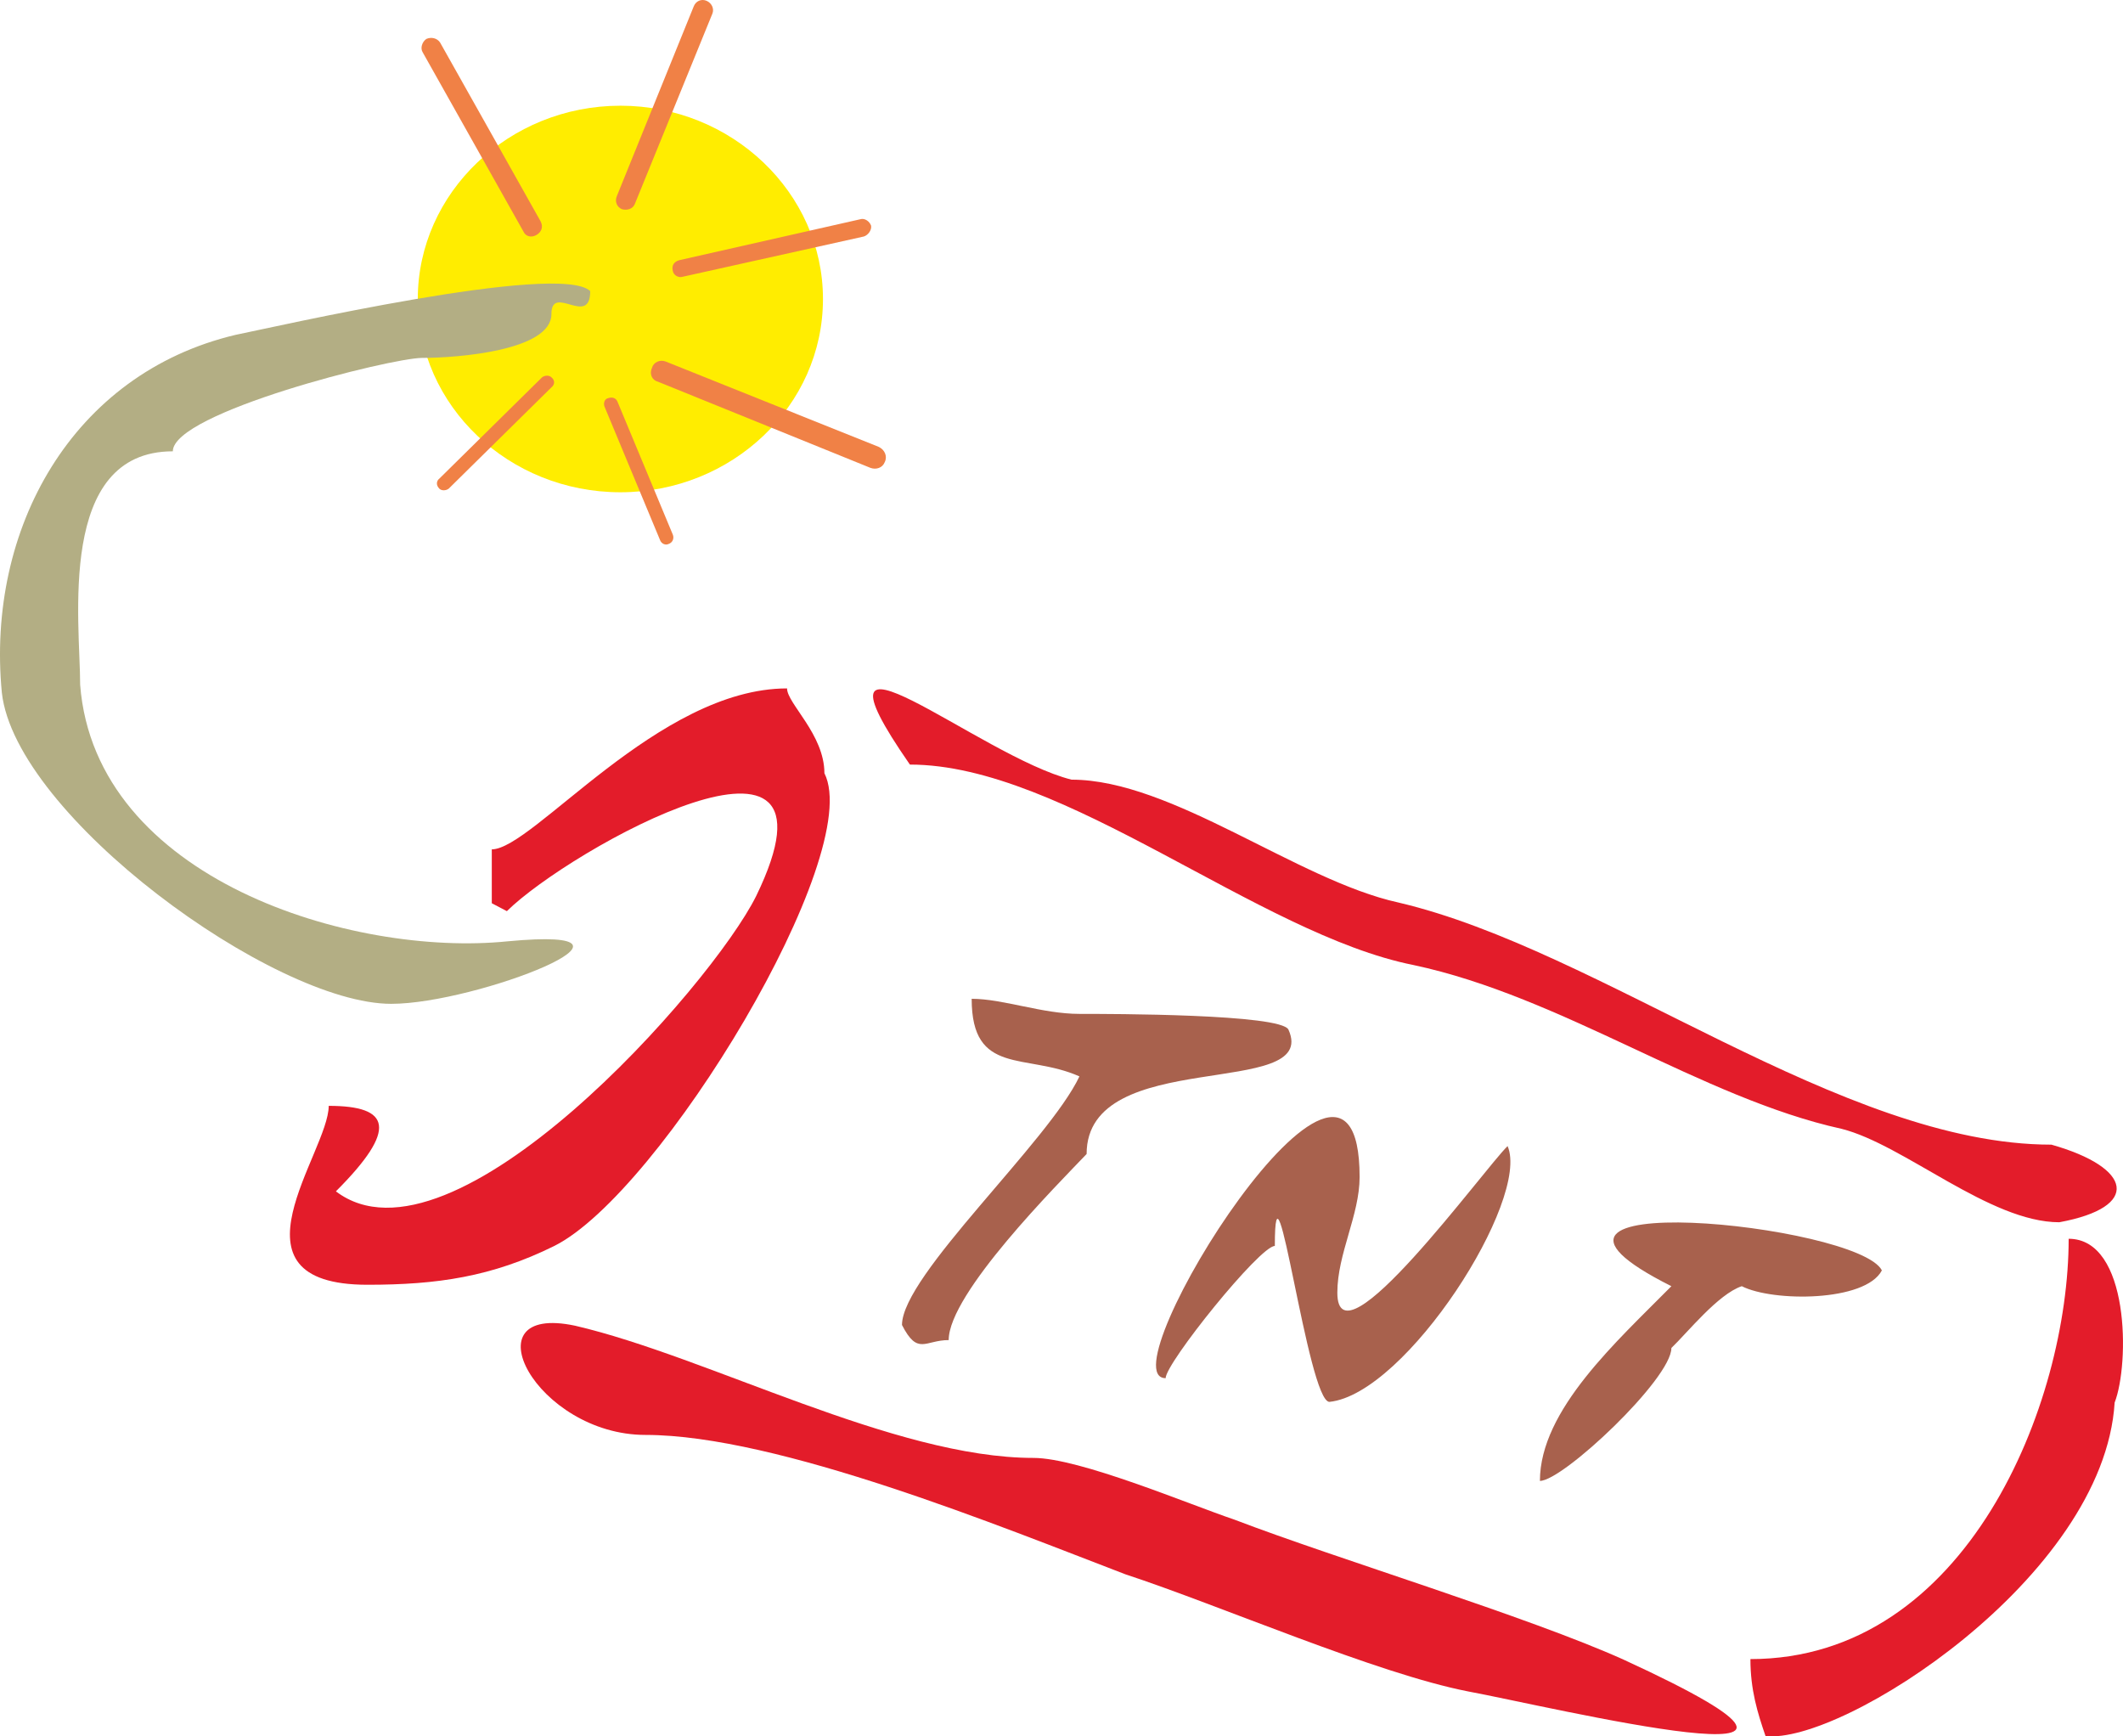
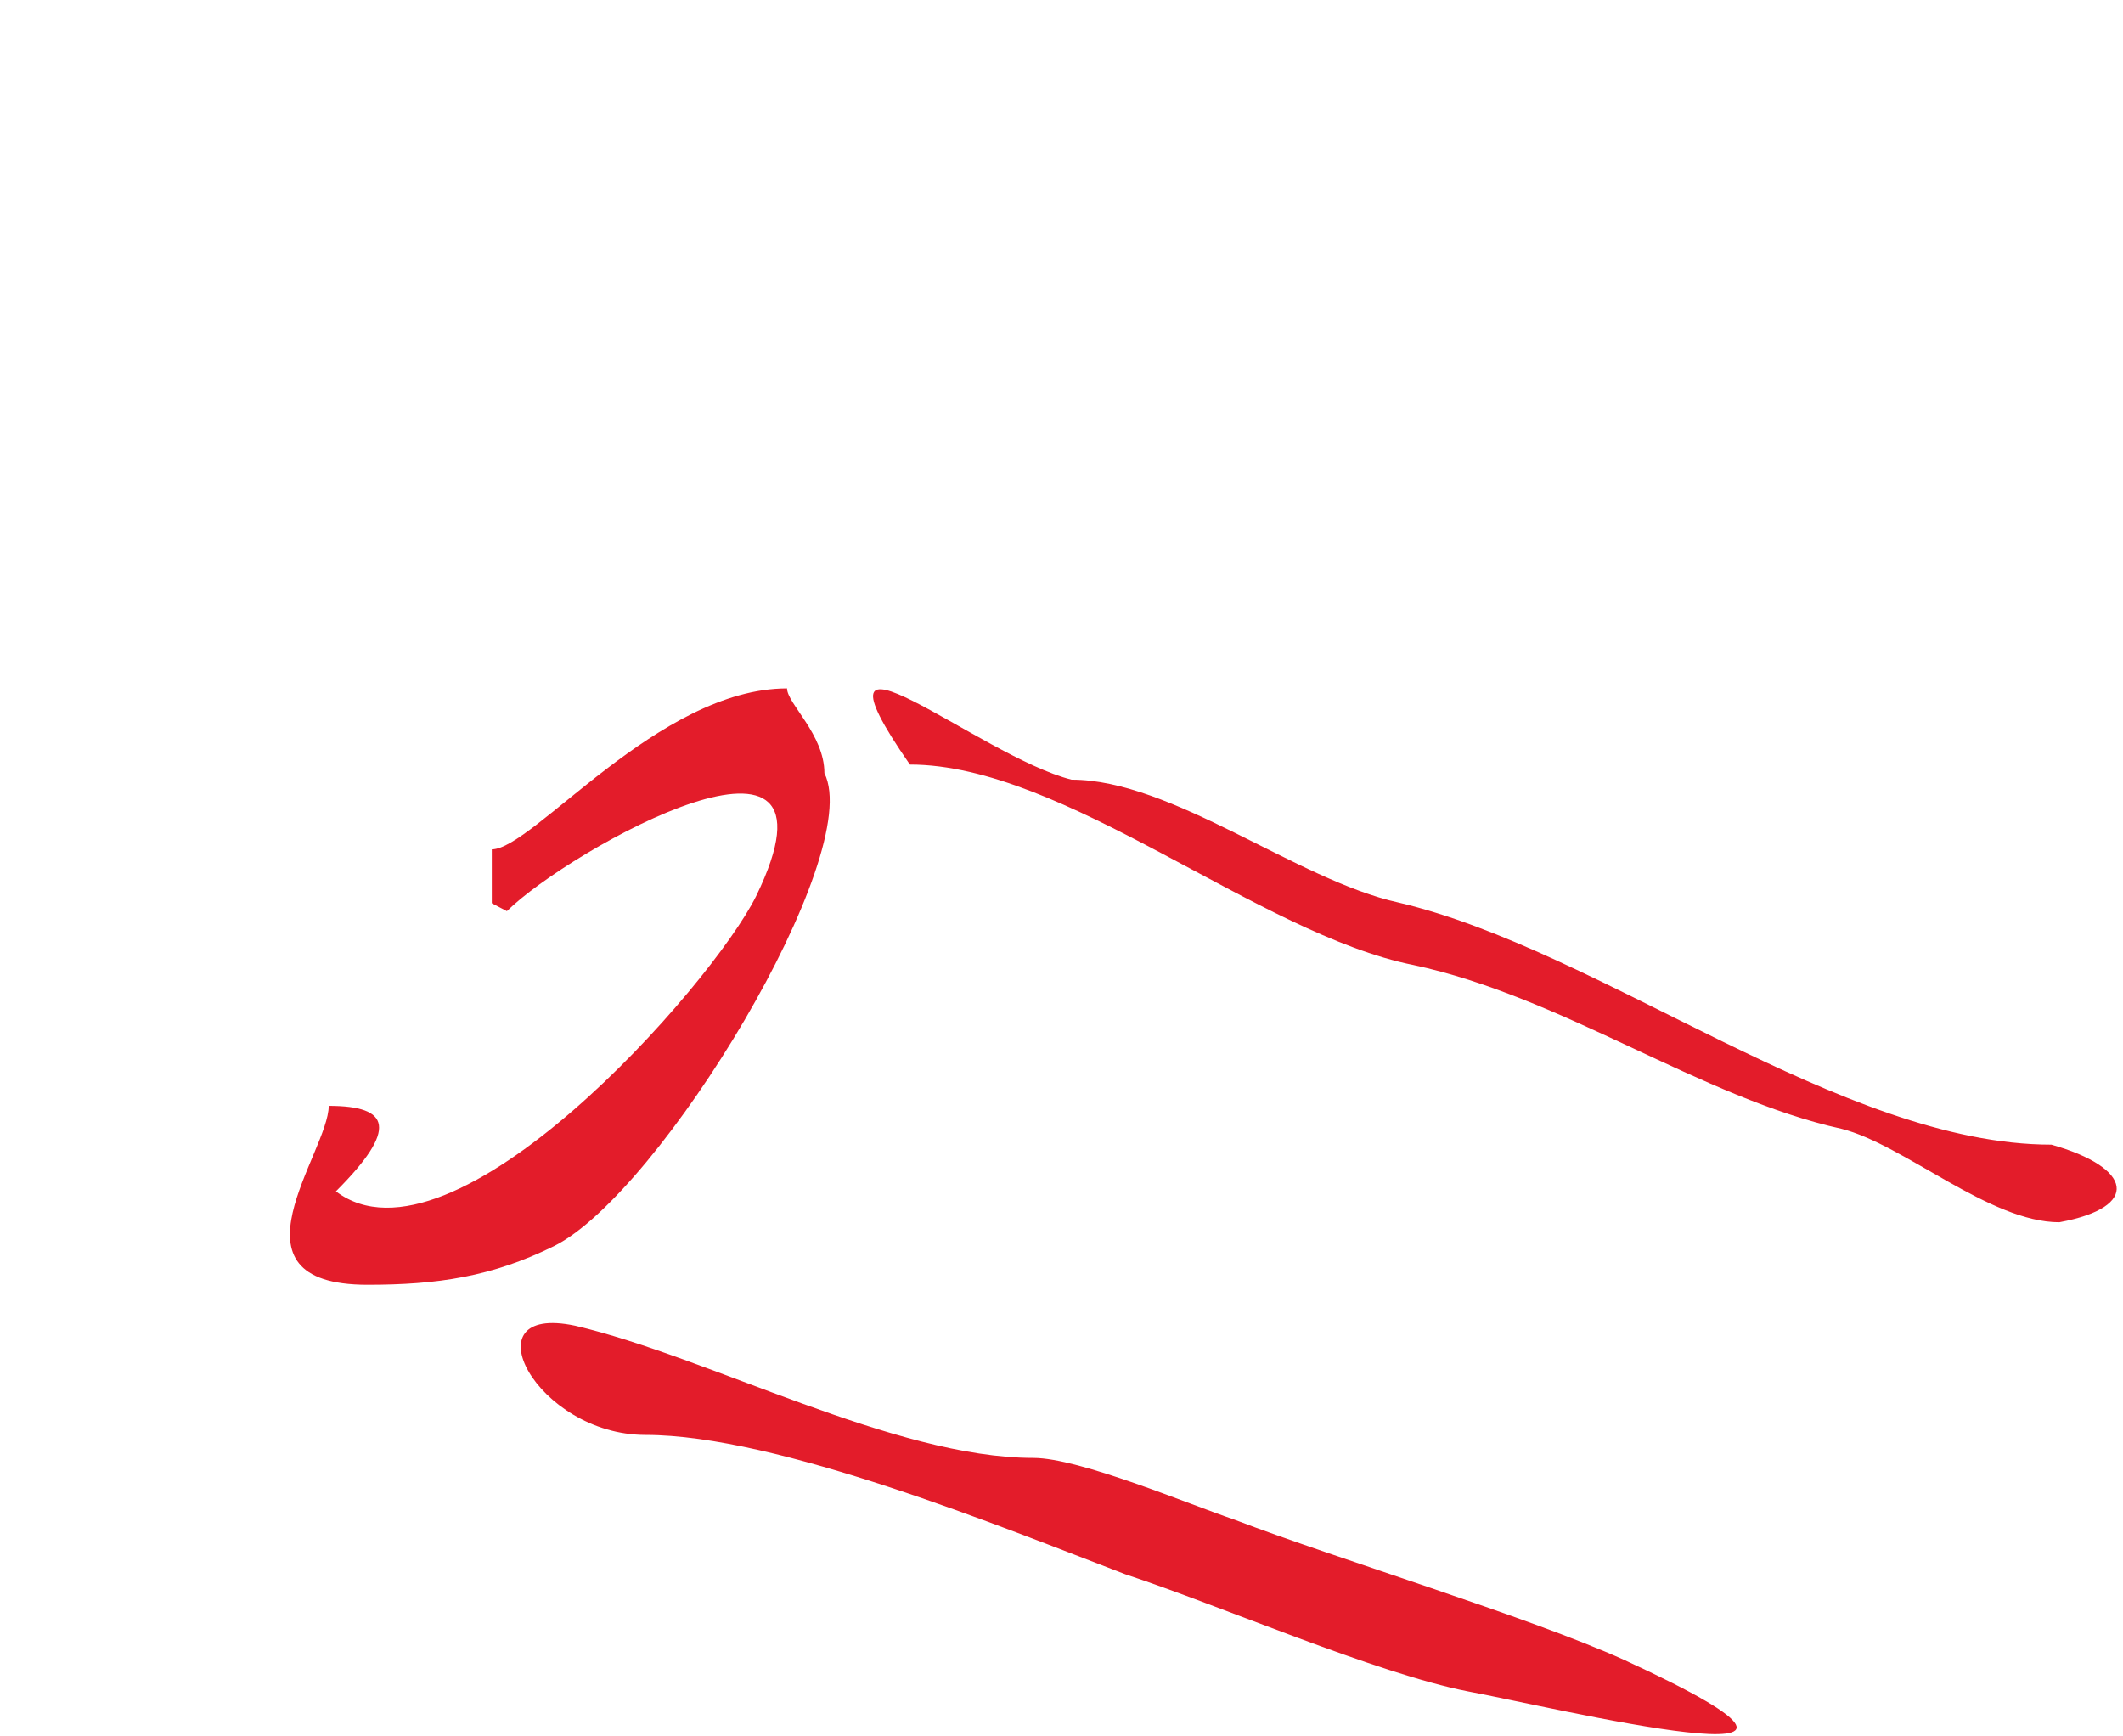
<svg xmlns="http://www.w3.org/2000/svg" width="283.699" height="231.999" viewBox="0 0 212.775 174">
-   <path d="M253.214 341.6c11.16 0 20.304 8.713 20.304 19.369 0 10.728-9.144 19.368-20.304 19.368-11.16 0-20.304-8.64-20.304-19.368 0-10.656 9.144-19.368 20.304-19.368z" style="fill:#ffed00" transform="translate(-191.037 -331.007)" />
-   <path d="M246.302 362.48c0-3.095 3.888 1.369 3.888-2.303-3.096-2.952-31.968 3.672-35.568 4.392-16.344 3.888-24.984 19.44-23.4 35.856 1.368 12.312 27.216 31.176 39.024 31.176 8.568 0 28.512-7.848 11.664-6.264-15.552 1.584-41.328-6.192-42.84-25.704 0-6.264-2.376-23.4 9.288-23.4 0-3.888 21.888-9.36 24.984-9.36 3.528 0 12.96-.72 12.96-4.392z" style="fill:#b3ae84" transform="translate(-191.037 -331.007)" />
  <path d="M273.662 408.489c0-3.888-3.744-6.984-3.744-8.496-12.888 0-25.488 16.128-29.592 16.128v5.4l1.512.792c6.264-6.192 35.064-22.248 24.984-1.512-4.464 9-30.456 38.448-42.12 29.592 6.264-6.264 5.472-8.568-.72-8.568 0 4.68-10.944 17.928 3.888 17.928 6.984 0 12.456-.792 18.72-3.888 10.656-5.328 31.176-39.24 27.072-47.376zm24.768.648c-9.216-2.304-27.792-18.216-16.2-1.512 15.48 0 34.92 16.992 50.472 20.088 14.904 3.168 28.872 13.32 42.912 16.416 6.264 1.584 14.832 9.36 21.816 9.36 8.208-1.512 7.344-5.472-.792-7.776-21.024 0-45.144-19.512-65.448-24.264-10.152-2.232-22.68-12.312-32.76-12.312zm-3.816 67.968c-13.968 0-32.616-10.152-45.936-13.248-10.872-2.304-3.888 10.944 7.056 10.944 13.248 0 35.856 9.288 48.096 13.968 9.432 3.096 25.128 9.936 34.344 11.736 7.848 1.44 45.36 10.512 15.624-3.168-9.576-4.32-28.872-10.152-39.024-14.04-4.68-1.584-15.552-6.192-20.16-6.192z" style="fill:#e31c2a" transform="translate(-191.037 -331.007)" />
-   <path d="M299.942 446.649c0-10.872 23.4-5.4 20.232-12.456-.72-1.584-17.856-1.584-20.952-1.584-3.744 0-7.632-1.512-10.8-1.512 0 7.776 5.472 5.4 10.8 7.776-3.096 6.552-17.784 19.944-17.784 24.912 1.584 3.096 2.304 1.512 4.68 1.512 0-4.68 10.944-15.624 13.824-18.648zm27.36 2.304c0-21.096-25.632 20.16-19.44 20.16 0-1.512 9.432-13.248 10.944-13.248 0-11.16 3.312 15.624 5.472 15.624 7.704-.792 20.16-20.304 17.856-25.632-2.376 2.304-17.064 22.536-17.064 14.688 0-3.888 2.232-7.776 2.232-11.592zm31.248 17.136c1.584-1.512 4.68-5.4 7.056-6.192 3.096 1.584 12.384 1.584 14.04-1.584-2.376-4.68-41.328-8.568-21.096 1.584-5.4 5.472-13.176 12.384-13.176 19.512 2.304 0 13.176-10.224 13.176-13.32z" style="fill:#a8614d" transform="translate(-191.037 -331.007)" />
-   <path d="M402.974 471.56c1.512-3.887 1.512-16.415-4.608-16.415 0 16.416-10.152 42.12-31.896 42.12 0 3.096.72 5.4 1.512 7.704 7.56.936 33.912-15.84 34.992-33.408z" style="fill:#e31c2a" transform="translate(-191.037 -331.007)" />
-   <path d="M261.854 331.089c.504.216.792.792.576 1.296l-7.776 19.08c-.216.504-.792.648-1.296.504-.504-.216-.72-.792-.504-1.296l7.704-19.008c.216-.576.792-.792 1.296-.576zm-28.08 3.816c.504-.216 1.08-.072 1.368.36l10.08 17.928c.288.576.072 1.08-.432 1.368-.504.288-1.08.144-1.296-.36l-10.08-17.928c-.288-.432-.072-1.08.36-1.368zm44.568 18.72c.072.432-.288.936-.72 1.08l-18.144 4.032c-.432.144-.936-.144-1.008-.576-.144-.576.144-.936.648-1.08l18.144-4.104c.432-.144.936.216 1.08.648zm1.368 23.688c-.216.576-.864.792-1.44.576l-21.312-8.64c-.576-.144-.864-.792-.576-1.368.144-.576.792-.864 1.368-.648l21.384 8.568c.576.288.864.936.576 1.512zm-21.672 8.207c-.288.145-.72 0-.864-.431l-5.544-13.32c-.144-.36 0-.792.36-.864.432-.144.792 0 .936.36l5.544 13.32c.144.36 0 .792-.432.936zm-22.968-5.543c-.36-.36-.288-.792 0-1.008l10.296-10.152c.288-.216.72-.216.936 0 .36.288.36.72 0 1.008l-10.296 10.152c-.288.216-.72.216-.936 0z" style="fill:#f08146" transform="translate(-191.037 -331.007)" />
</svg>